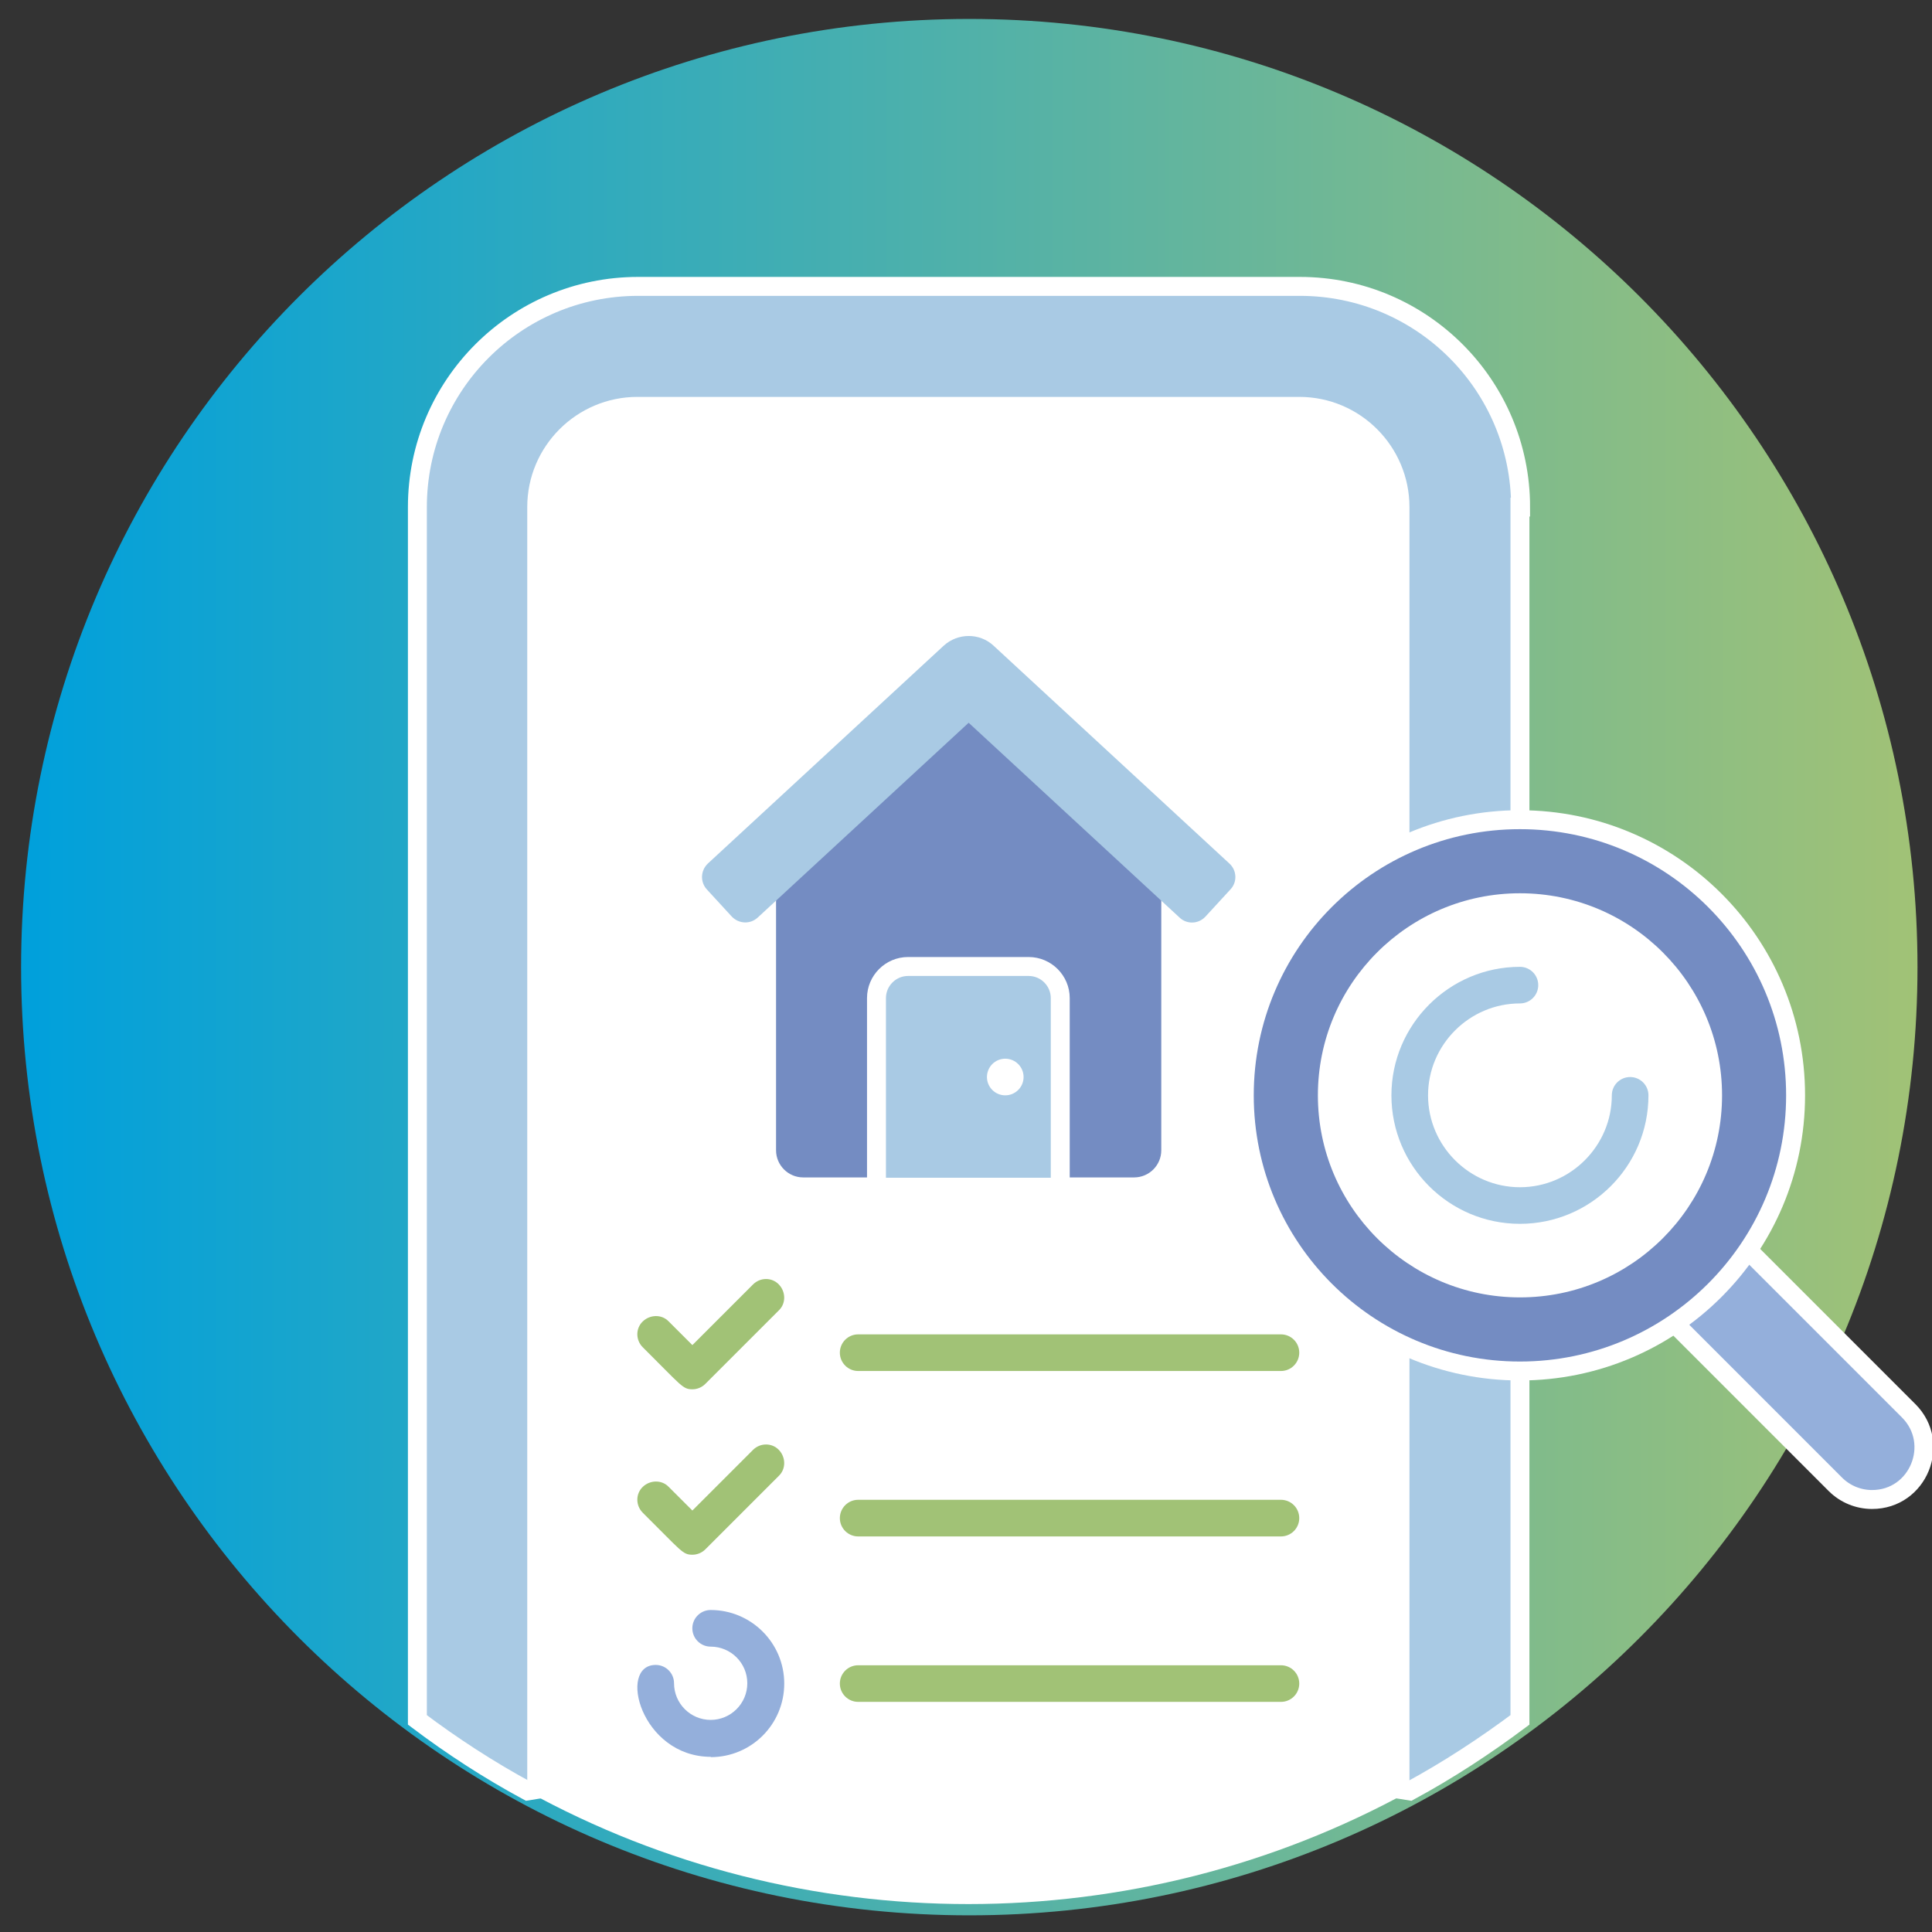
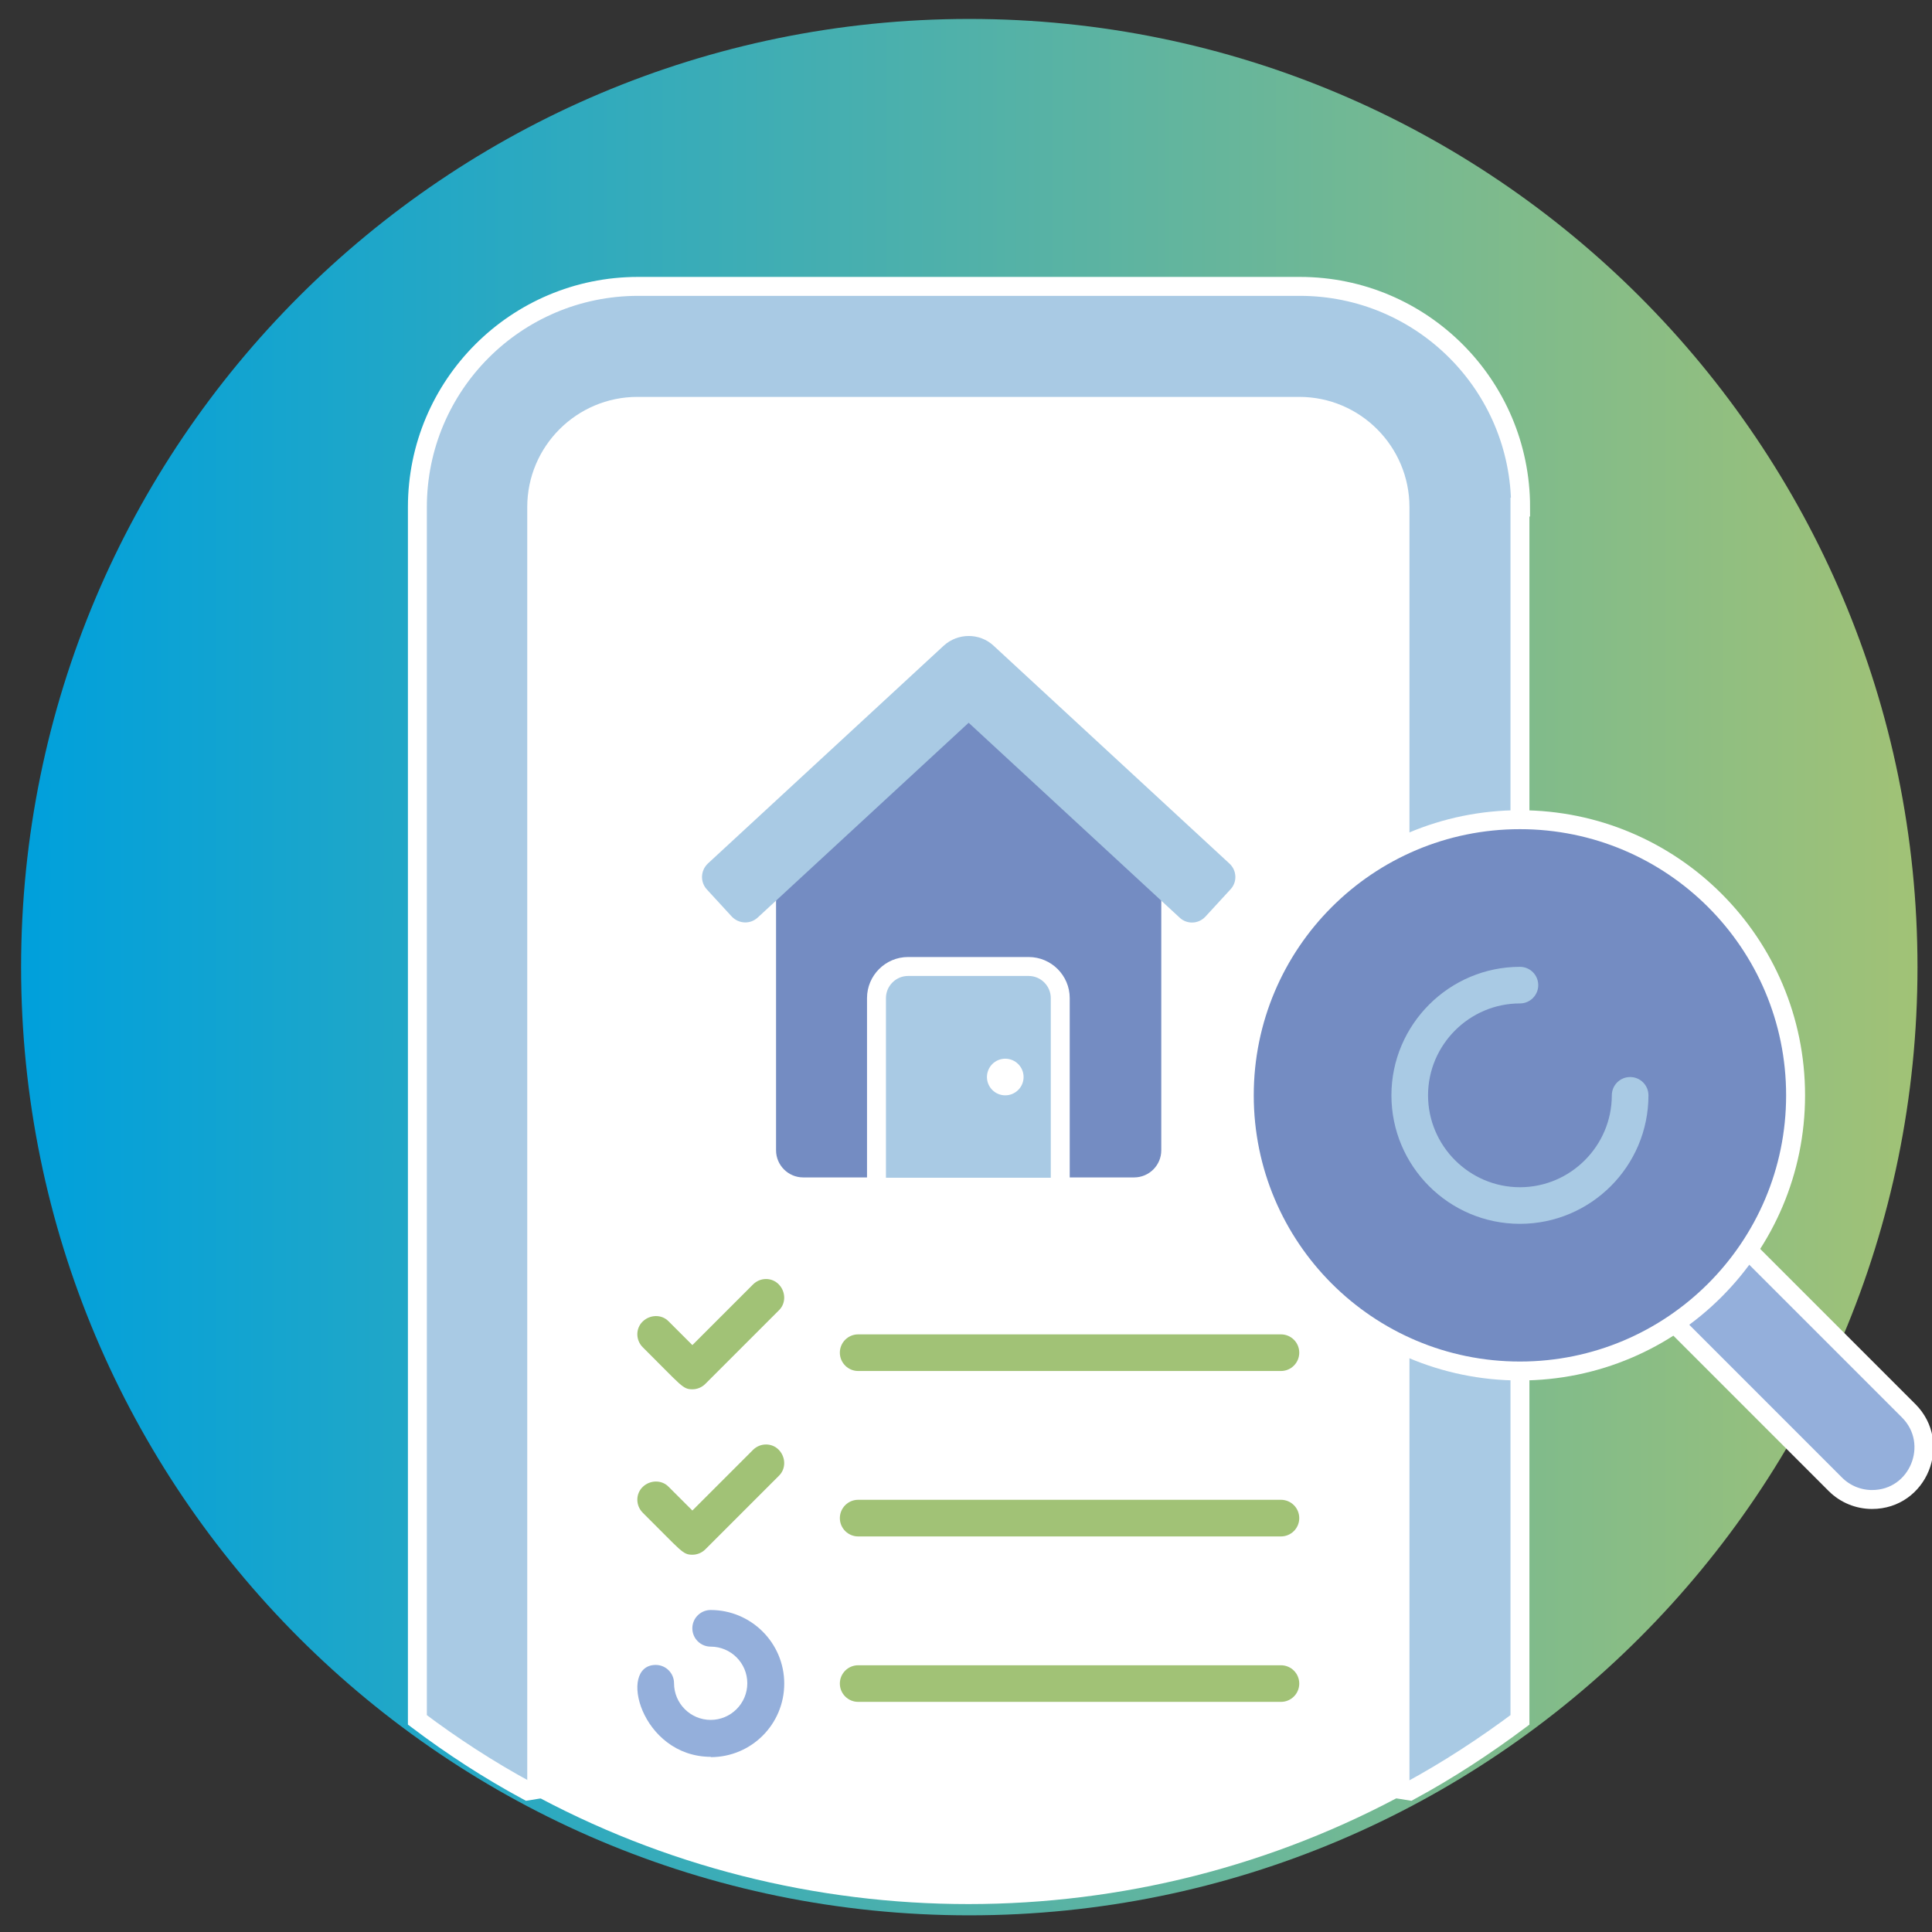
<svg xmlns="http://www.w3.org/2000/svg" width="51" height="51" viewBox="0 0 51 51" fill="none">
  <rect x="0" y="0" width="51" height="51" fill="#333333" stroke="none" />
  <g clip-path="url(#clip0_46_1288)">
    <path d="M25.587 50.56C39.41 50.56 50.617 39.354 50.617 25.53C50.617 11.706 39.41 0.5 25.587 0.5C11.763 0.5 0.557 11.706 0.557 25.53C0.557 39.354 11.763 50.56 25.587 50.56Z" fill="url(#paint0_linear_46_1288)" />
    <path d="M45.458 32.306L43.516 34.248L48.45 39.183C48.708 39.441 49.058 39.583 49.417 39.583C50.642 39.583 51.242 38.099 50.384 37.241L45.449 32.306H45.458Z" fill="#94AFDB" stroke="white" stroke-width="0.5" stroke-miterlimit="10" />
    <path d="M40.123 13.386V45.401C39.198 46.092 38.231 46.726 37.215 47.276C37.215 47.276 31.88 46.376 25.57 46.376C19.261 46.376 13.927 47.276 13.927 47.276C12.91 46.726 11.934 46.092 11.018 45.401V13.386C11.018 10.169 13.626 7.56 16.844 7.56H34.314C37.531 7.56 40.14 10.169 40.14 13.386H40.123Z" fill="#A9CAE4" stroke="white" stroke-width="0.5" stroke-miterlimit="10" />
    <path d="M37.206 13.386V47.284C29.996 51.252 21.144 51.26 13.918 47.284V13.386C13.918 11.777 15.227 10.477 16.827 10.477H34.297C35.906 10.477 37.206 11.786 37.206 13.386Z" fill="white" />
    <path d="M30.905 22.604V30.364C30.905 30.898 30.472 31.331 29.938 31.331H21.203C20.67 31.331 20.236 30.898 20.236 30.364V22.604L25.571 17.753L30.905 22.604Z" fill="#748CC2" stroke="white" stroke-width="0.5" stroke-miterlimit="10" />
    <path d="M32.479 23.48L31.821 24.196C31.637 24.396 31.329 24.405 31.137 24.221L25.57 19.079L20.002 24.221C19.802 24.405 19.502 24.388 19.318 24.196L18.66 23.48C18.477 23.28 18.493 22.98 18.685 22.796L24.911 17.045C25.286 16.703 25.861 16.703 26.228 17.045L32.454 22.796C32.654 22.98 32.663 23.288 32.479 23.48Z" fill="#A9CAE4" />
    <path d="M23.97 25.513H27.154C27.613 25.513 27.988 25.888 27.988 26.347V31.34H23.137V26.347C23.137 25.888 23.512 25.513 23.97 25.513Z" fill="#A9CAE4" stroke="white" stroke-width="0.5" stroke-miterlimit="10" />
    <path d="M26.536 28.914C26.803 28.914 27.02 28.698 27.02 28.431C27.02 28.164 26.803 27.947 26.536 27.947C26.269 27.947 26.053 28.164 26.053 28.431C26.053 28.698 26.269 28.914 26.536 28.914Z" fill="white" />
    <path d="M18.285 36.674C18.018 36.674 18.01 36.599 16.968 35.565C16.776 35.374 16.776 35.065 16.968 34.882C17.16 34.699 17.468 34.69 17.651 34.882L18.277 35.507L19.877 33.907C20.069 33.715 20.377 33.715 20.56 33.907C20.744 34.098 20.752 34.407 20.56 34.59L18.618 36.532C18.527 36.624 18.402 36.674 18.277 36.674H18.285Z" fill="#A1C276" />
    <path d="M33.814 36.191H22.653C22.387 36.191 22.17 35.974 22.17 35.707C22.17 35.44 22.387 35.224 22.653 35.224H33.814C34.081 35.224 34.297 35.44 34.297 35.707C34.297 35.974 34.081 36.191 33.814 36.191Z" fill="#A1C276" />
    <path d="M18.285 41.041C18.018 41.041 18.01 40.966 16.968 39.933C16.776 39.741 16.776 39.433 16.968 39.249C17.16 39.066 17.468 39.058 17.651 39.249L18.277 39.874L19.877 38.274C20.069 38.083 20.377 38.083 20.56 38.274C20.744 38.466 20.752 38.774 20.56 38.958L18.618 40.9C18.527 40.991 18.402 41.041 18.277 41.041H18.285Z" fill="#A1C276" />
    <path d="M33.814 40.558H22.653C22.387 40.558 22.17 40.341 22.17 40.075C22.17 39.808 22.387 39.591 22.653 39.591H33.814C34.081 39.591 34.297 39.808 34.297 40.075C34.297 40.341 34.081 40.558 33.814 40.558Z" fill="#A1C276" />
    <path d="M33.814 44.925H22.653C22.387 44.925 22.17 44.709 22.17 44.442C22.17 44.175 22.387 43.959 22.653 43.959H33.814C34.081 43.959 34.297 44.175 34.297 44.442C34.297 44.709 34.081 44.925 33.814 44.925Z" fill="#A1C276" />
    <path d="M18.768 46.376C16.918 46.376 16.293 43.95 17.31 43.95C17.576 43.95 17.793 44.167 17.793 44.434C17.793 44.967 18.227 45.401 18.76 45.401C19.293 45.401 19.727 44.967 19.727 44.434C19.727 43.9 19.293 43.467 18.76 43.467C18.493 43.467 18.276 43.25 18.276 42.983C18.276 42.717 18.493 42.5 18.76 42.5C19.827 42.5 20.702 43.367 20.702 44.442C20.702 45.517 19.835 46.384 18.76 46.384L18.768 46.376Z" fill="#94AFDB" />
    <path d="M40.122 36.191C44.141 36.191 47.399 32.933 47.399 28.914C47.399 24.895 44.141 21.638 40.122 21.638C36.103 21.638 32.846 24.895 32.846 28.914C32.846 32.933 36.103 36.191 40.122 36.191Z" fill="#748CC2" stroke="white" stroke-width="0.5" stroke-miterlimit="10" />
-     <path d="M40.123 34.248C43.07 34.248 45.458 31.86 45.458 28.914C45.458 25.968 43.07 23.58 40.123 23.58C37.177 23.58 34.789 25.968 34.789 28.914C34.789 31.86 37.177 34.248 40.123 34.248Z" fill="white" />
    <path d="M40.123 32.306C38.247 32.306 36.73 30.781 36.73 28.914C36.73 27.047 38.256 25.522 40.123 25.522C40.389 25.522 40.606 25.738 40.606 26.005C40.606 26.272 40.389 26.488 40.123 26.488C38.789 26.488 37.697 27.58 37.697 28.914C37.697 30.248 38.789 31.34 40.123 31.34C41.456 31.34 42.548 30.248 42.548 28.914C42.548 28.647 42.765 28.431 43.032 28.431C43.298 28.431 43.515 28.647 43.515 28.914C43.515 30.789 41.99 32.306 40.123 32.306Z" fill="#A9CAE4" />
  </g>
  <defs>
    <linearGradient id="paint0_linear_46_1288" x1="0.557" y1="25.53" x2="50.617" y2="25.53" gradientUnits="userSpaceOnUse">
      <stop stop-color="#00A0DC" />
      <stop offset="1" stop-color="#A1C276" />
    </linearGradient>
    <clipPath id="clip0_46_1288">
      <rect width="50.443" height="50.06" fill="white" transform="translate(0.557 0.5)" />
    </clipPath>
  </defs>
</svg>